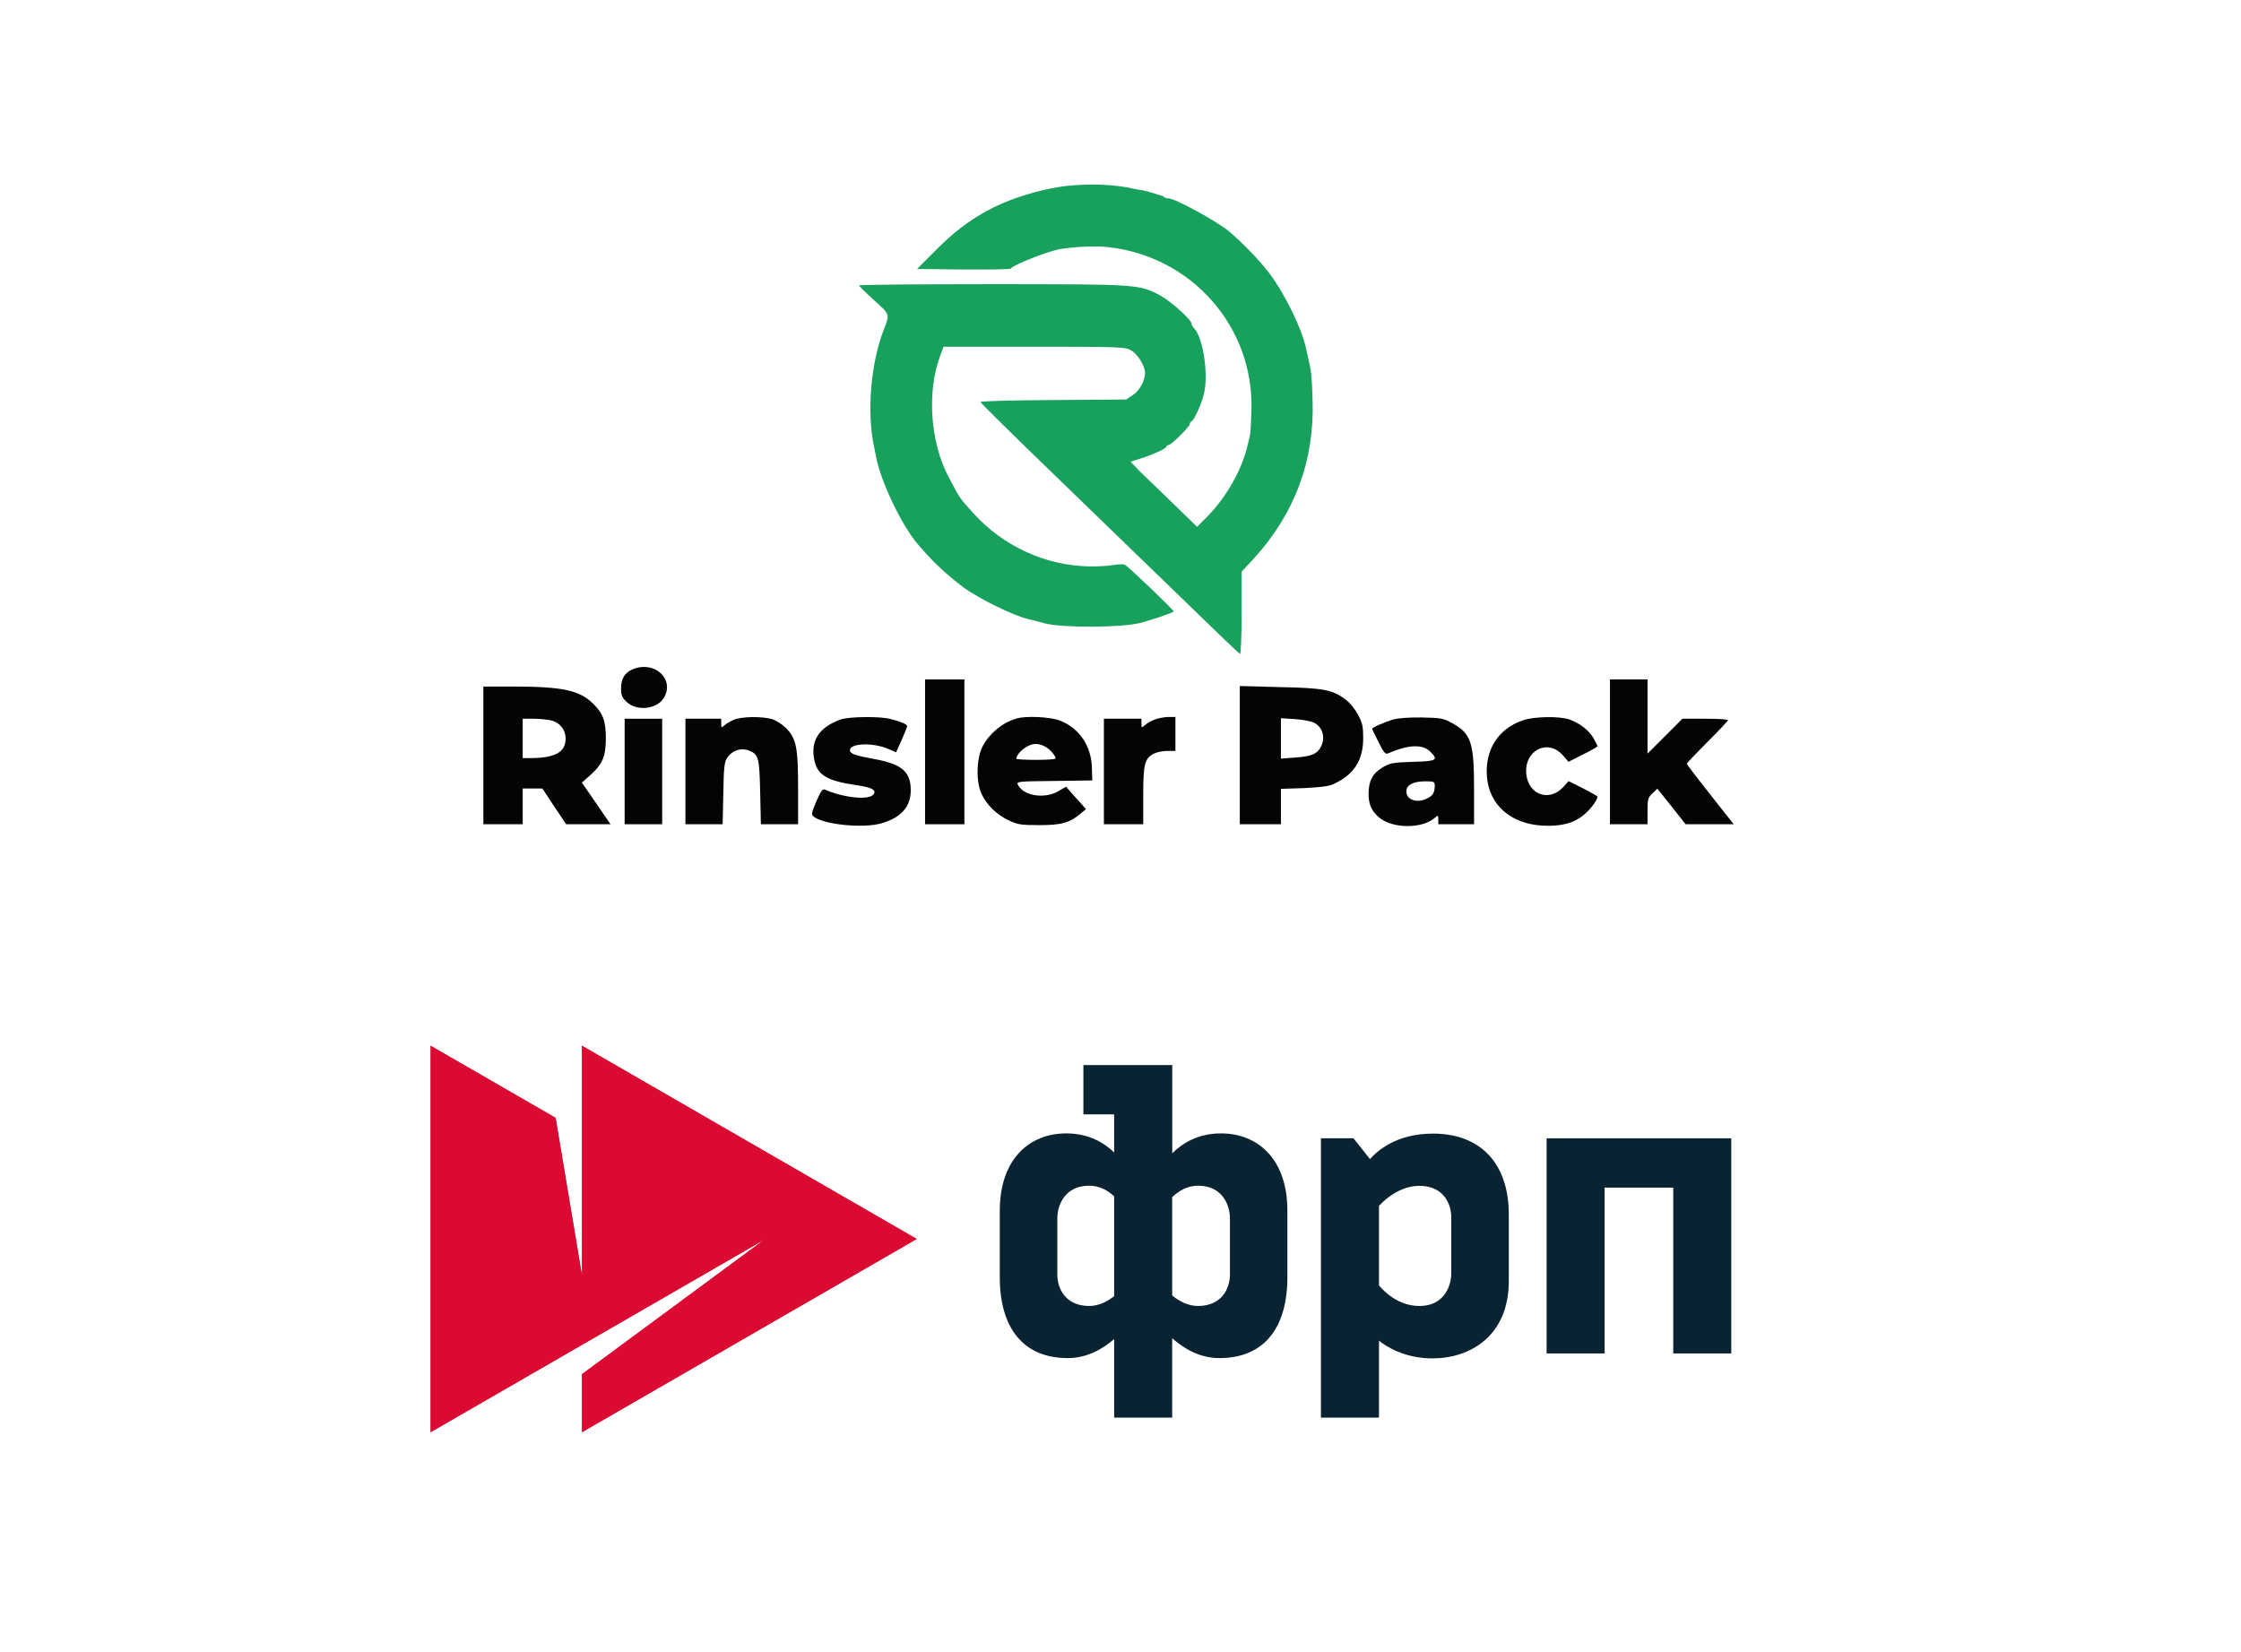
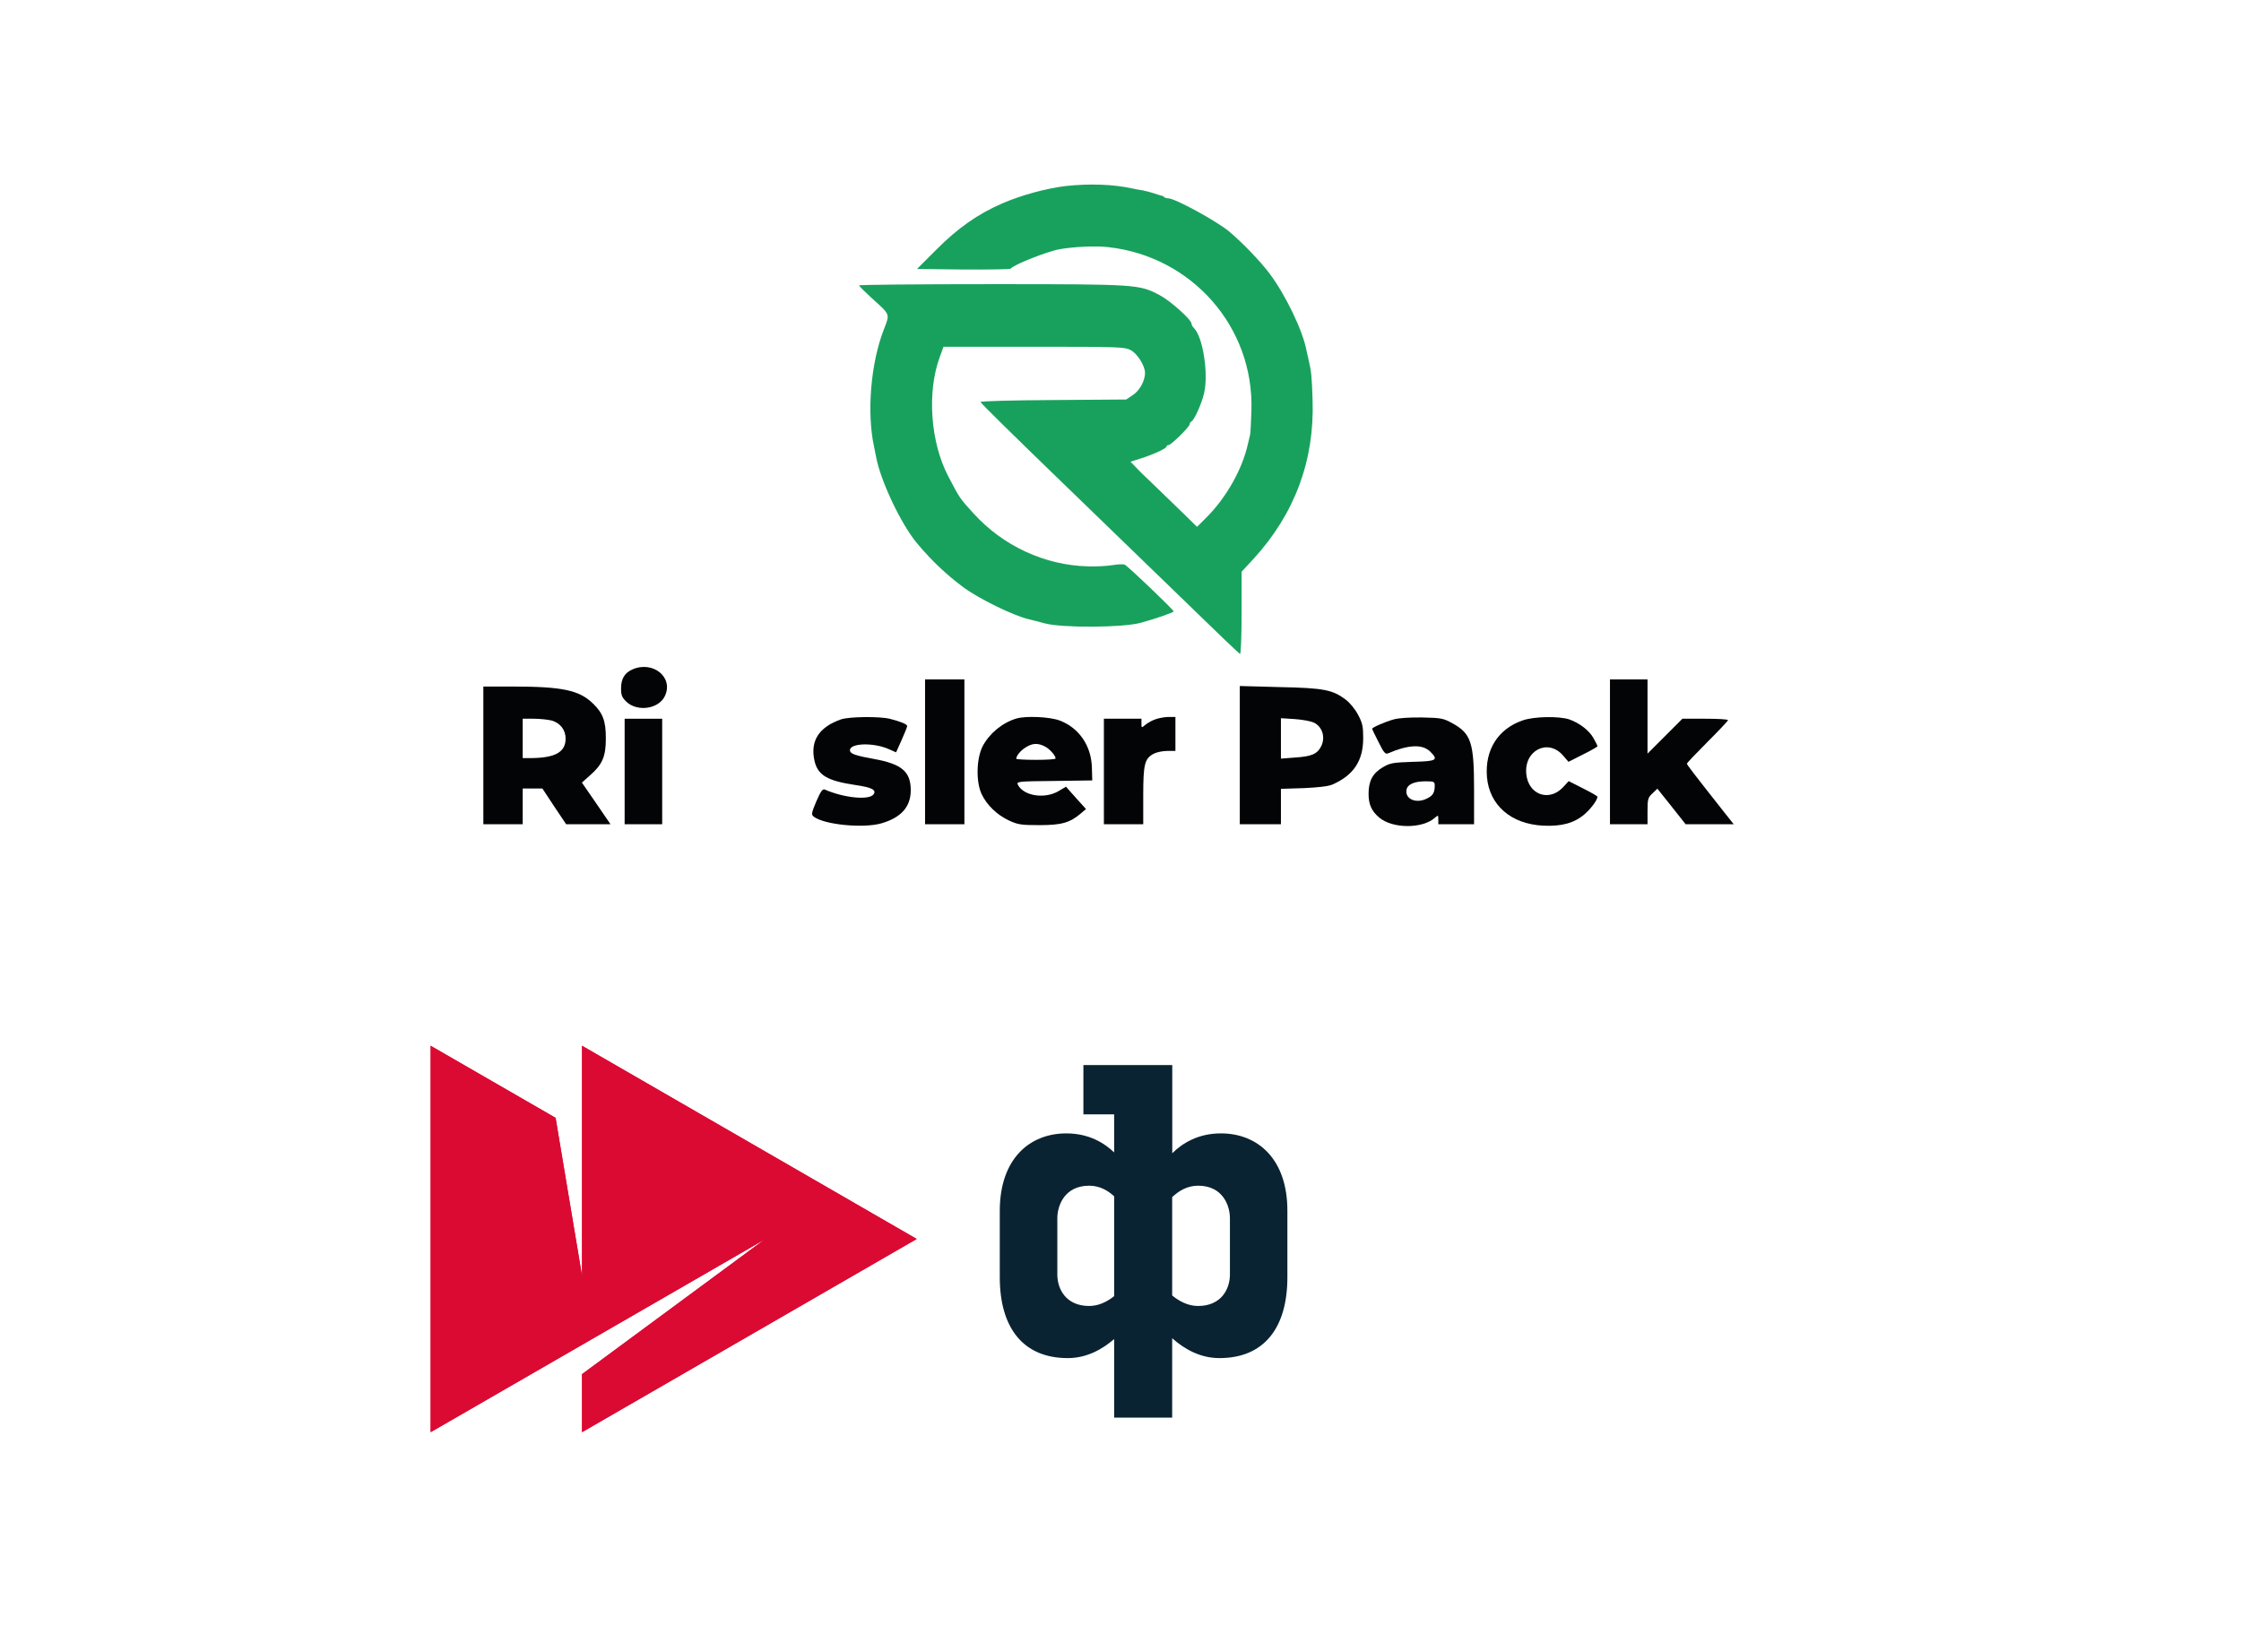
<svg xmlns="http://www.w3.org/2000/svg" width="255" height="188" viewBox="0 0 255 188" fill="none">
  <rect width="255" height="188" fill="white" />
  <path d="M66.228 119V145.178L63.22 127.203L49 119V162.972L86.976 141.06L66.228 156.368V162.972L104.311 140.986L66.228 119Z" fill="#DB0A33" />
  <path fill-rule="evenodd" clip-rule="evenodd" d="M66.228 156.368V162.972L104.311 140.986L66.228 119V145.178L63.22 127.203L49 119V162.972L86.976 141.06L66.228 156.368ZM49.118 162.768L86.917 140.958L87.046 141.155L66.346 156.428V162.767L104.076 140.986L66.346 119.204V145.178L66.112 145.197L63.113 127.278L49.118 119.204V162.768Z" fill="#DB0A33" />
-   <path d="M163.057 128.996C158.843 128.996 156.646 131.023 155.888 131.898L154.011 129.529H150.309V161.319H156.912V152.561C157.734 153.222 159.814 154.576 163.003 154.576C167.206 154.576 171.686 152.091 171.686 145.755V138.213C171.686 132.442 168.518 128.996 163.057 128.996ZM165.137 144.923C165.137 146.288 164.358 148.613 161.51 148.613C158.661 148.613 156.912 146.256 156.912 146.256V137.231C156.912 137.231 158.843 134.938 161.51 134.938C164.176 134.938 165.137 136.89 165.137 138.511V144.923Z" fill="#0A2332" />
-   <path d="M175.985 129.531V154.013H182.588V135.142H190.397V154.013H197V129.531H175.985Z" fill="#0A2332" />
  <path d="M138.927 128.972C136.282 128.972 134.489 130.135 133.39 131.233V126.806V121.195H126.788H123.278V126.806H126.777V131.137C125.668 130.071 123.908 128.972 121.336 128.972C117.134 128.972 113.763 131.884 113.763 137.794V145.336C113.763 151.097 116.419 154.542 121.496 154.542C123.651 154.542 125.422 153.55 126.777 152.376V161.316H133.38V152.28C134.746 153.497 136.548 154.542 138.757 154.542C143.845 154.542 146.49 151.097 146.49 145.336V137.794C146.501 131.884 143.119 128.972 138.927 128.972ZM123.939 148.611C121.273 148.611 120.312 146.659 120.312 145.037V138.615C120.312 137.25 121.091 134.924 123.939 134.924C125.134 134.924 126.073 135.479 126.777 136.13V147.491C126.02 148.099 125.039 148.611 123.939 148.611ZM139.951 145.037C139.951 146.648 138.991 148.611 136.325 148.611C135.172 148.611 134.159 148.056 133.38 147.416V136.226C134.095 135.543 135.076 134.924 136.325 134.924C139.183 134.924 139.951 137.25 139.951 138.615V145.037Z" fill="#0A2332" />
  <path d="M121.296 21.165C119.078 21.429 116.23 22.203 114.113 23.118C111.305 24.319 108.965 25.967 106.523 28.429L104.346 30.607L109.616 30.668C112.526 30.688 114.948 30.647 115.009 30.566C115.334 30.118 119.262 28.572 120.625 28.348C122.314 28.063 124.756 27.961 126.119 28.124C135.622 29.182 142.683 37.2 142.398 46.682C142.357 48.025 142.296 49.307 142.235 49.531C142.174 49.755 142.072 50.202 141.991 50.548C141.36 53.377 139.59 56.531 137.372 58.79L136.212 59.95L134.523 58.301C133.587 57.386 132.142 56.002 131.308 55.188C130.474 54.394 129.517 53.479 129.212 53.133L128.642 52.542L129.721 52.197C131.166 51.749 132.732 51.037 132.732 50.813C132.732 50.731 132.834 50.65 132.956 50.65C133.261 50.65 135.357 48.575 135.378 48.269C135.378 48.147 135.459 48.005 135.561 47.964C135.866 47.862 136.741 45.929 137.006 44.769C137.535 42.551 136.883 38.359 135.866 37.342C135.703 37.179 135.581 36.956 135.581 36.833C135.581 36.386 133.2 34.249 131.979 33.598C129.619 32.357 129.517 32.336 112.852 32.336C104.529 32.336 97.733 32.397 97.753 32.479C97.773 32.581 98.445 33.232 99.238 33.964C101.314 35.836 101.273 35.694 100.581 37.464C99.076 41.31 98.608 46.947 99.462 50.854C99.523 51.139 99.625 51.627 99.686 51.973C100.174 54.679 102.555 59.705 104.366 61.842C106.055 63.856 107.683 65.383 109.616 66.827C111.407 68.15 115.416 70.103 117.084 70.47C117.349 70.531 118.163 70.734 118.895 70.938C120.93 71.467 127.686 71.426 129.782 70.877C131.43 70.429 133.546 69.697 133.546 69.574C133.546 69.391 128.418 64.487 127.991 64.263C127.849 64.182 127.238 64.202 126.628 64.304C126.017 64.406 124.735 64.487 123.779 64.447C118.875 64.324 114.113 62.106 110.776 58.423C109.169 56.653 109.23 56.734 107.907 54.211C105.872 50.345 105.465 44.627 106.93 40.639L107.358 39.458H117.654C127.299 39.458 128.011 39.479 128.663 39.845C129.416 40.232 130.291 41.636 130.291 42.429C130.291 43.325 129.68 44.444 128.907 44.953L128.154 45.461L119.872 45.522C115.294 45.543 111.57 45.644 111.57 45.746C111.57 45.848 115.477 49.694 120.279 54.333C125.061 58.952 131.654 65.342 134.95 68.537C138.226 71.731 140.994 74.377 141.096 74.417C141.197 74.458 141.279 72.444 141.279 69.778V65.057L142.622 63.612C147.322 58.484 149.581 52.4 149.357 45.563C149.276 42.836 149.215 42.267 148.889 40.883C148.828 40.598 148.726 40.15 148.665 39.886C148.258 37.647 146.264 33.517 144.453 31.115C143.375 29.691 141.462 27.697 139.854 26.333C138.43 25.153 133.709 22.569 132.936 22.569C132.753 22.569 132.529 22.508 132.447 22.406C132.366 22.325 132.224 22.264 132.163 22.264C132.081 22.243 131.695 22.142 131.308 21.999C130.921 21.877 130.331 21.714 129.985 21.653C129.66 21.613 129.151 21.511 128.866 21.45C126.668 20.961 123.942 20.88 121.296 21.165Z" fill="#18A15D" />
  <path d="M71.971 76.171C71.076 76.557 70.669 77.249 70.669 78.328C70.669 79.101 70.771 79.365 71.279 79.854C72.521 81.034 74.963 80.688 75.654 79.203C76.672 77.086 74.311 75.153 71.971 76.171Z" fill="#030405" />
  <path d="M105.261 85.552V93.793H107.499H109.737V85.552V77.311H107.499H105.261V85.552Z" fill="#030405" />
  <path d="M183.196 85.552V93.793H185.333H187.47V92.308C187.47 90.944 187.51 90.761 188.039 90.273L188.589 89.744L190.196 91.758L191.804 93.793H194.531H197.278L196.26 92.511C192.76 88.075 191.946 87.017 191.946 86.895C191.946 86.834 193.004 85.715 194.286 84.433C195.568 83.151 196.626 82.031 196.626 81.95C196.626 81.848 195.467 81.787 194.042 81.787H191.438L189.464 83.761L187.47 85.755V81.523V77.311H185.333H183.196V85.552Z" fill="#030405" />
  <path d="M55 85.959V93.793H57.238H59.477V91.758V89.723H60.596H61.715L63.058 91.758L64.421 93.793H66.945H69.468L67.84 91.412L66.212 89.052L67.128 88.238C68.552 86.996 68.939 86.081 68.939 84.026C68.939 82.052 68.613 81.156 67.474 80.058C65.907 78.531 63.974 78.124 58.317 78.124H55V85.959ZM62.773 81.991C63.75 82.276 64.36 83.049 64.36 84.046C64.36 85.572 63.2 86.223 60.555 86.264H59.477V84.026V81.787H60.759C61.45 81.787 62.366 81.889 62.773 81.991Z" fill="#030405" />
  <path d="M141.075 85.938V93.793H143.415H145.755V91.778V89.764L148.36 89.683C150.069 89.601 151.188 89.479 151.657 89.255C154.037 88.197 155.116 86.549 155.116 84.005C155.116 82.683 155.034 82.276 154.546 81.36C154.22 80.729 153.61 79.976 153.122 79.61C151.636 78.491 150.639 78.287 145.613 78.186L141.075 78.063V85.938ZM149.561 82.255C150.476 82.744 150.822 83.883 150.354 84.88C149.907 85.796 149.276 86.081 147.343 86.203L145.755 86.325V84.026V81.726L147.343 81.828C148.238 81.889 149.194 82.072 149.561 82.255Z" fill="#030405" />
-   <path d="M83.488 81.909C83.102 82.072 82.634 82.357 82.43 82.54C82.084 82.845 82.064 82.825 82.064 82.337V81.787H80.029H77.994V87.79V93.793H80.11H82.227L82.308 90.273C82.349 87.342 82.43 86.691 82.735 86.244C83.346 85.348 84.404 85.023 85.381 85.47C86.317 85.898 86.418 86.345 86.5 90.171L86.581 93.793H88.698H90.814V89.764C90.814 85.023 90.61 84.026 89.43 82.845C89.003 82.418 88.291 81.97 87.843 81.828C86.703 81.502 84.363 81.523 83.488 81.909Z" fill="#030405" />
  <path d="M95.677 81.867C93.194 82.742 92.197 84.288 92.665 86.507C93.031 88.216 94.11 88.847 97.366 89.335C99.217 89.6 99.787 89.905 99.38 90.413C98.831 91.085 95.982 90.78 93.845 89.844C93.601 89.742 93.398 90.027 92.889 91.187C92.319 92.55 92.299 92.692 92.604 92.937C93.805 93.852 98.241 94.28 100.296 93.69C102.534 93.038 103.633 91.817 103.633 89.925C103.633 87.809 102.616 86.934 99.441 86.364C97.305 85.978 96.715 85.774 96.715 85.367C96.715 84.553 99.4 84.472 101.13 85.245L101.964 85.611L102.595 84.207C102.941 83.434 103.226 82.722 103.226 82.62C103.226 82.416 102.493 82.111 101.293 81.806C100.153 81.501 96.572 81.541 95.677 81.867Z" fill="#030405" />
  <path d="M115.638 81.767C114.031 82.255 112.586 83.456 111.813 84.921C111.101 86.325 111.04 88.93 111.691 90.354C112.281 91.595 113.42 92.714 114.804 93.365C115.822 93.834 116.188 93.894 118.284 93.894C120.787 93.894 121.743 93.63 123.025 92.531L123.574 92.063L122.435 90.802L121.295 89.52L120.441 90.028C118.874 90.944 116.513 90.578 115.842 89.336C115.638 88.93 115.679 88.909 119.952 88.868L124.287 88.807L124.246 87.363C124.185 84.86 122.781 82.825 120.583 81.991C119.444 81.563 116.717 81.441 115.638 81.767ZM118.894 84.941C119.444 85.226 120.115 85.979 120.115 86.305C120.115 86.406 119.118 86.467 117.877 86.467C116.656 86.467 115.638 86.406 115.638 86.345C115.638 85.999 116.147 85.389 116.717 85.043C117.49 84.555 118.101 84.534 118.894 84.941Z" fill="#030405" />
  <path d="M131.308 81.909C130.921 82.072 130.453 82.357 130.25 82.54C129.904 82.845 129.884 82.825 129.884 82.337V81.787H127.747H125.61V87.79V93.793H127.849H130.087V90.537C130.087 86.915 130.25 86.305 131.308 85.755C131.634 85.593 132.305 85.45 132.834 85.45H133.75V83.517V81.584H132.895C132.407 81.604 131.695 81.747 131.308 81.909Z" fill="#030405" />
  <path d="M158.575 81.867C157.619 82.132 156.134 82.783 156.134 82.925C156.134 82.986 156.459 83.658 156.866 84.451C157.436 85.611 157.639 85.855 157.924 85.733C160.305 84.716 161.872 84.655 162.767 85.55C163.703 86.486 163.479 86.629 160.773 86.69C158.494 86.771 158.189 86.812 157.334 87.32C156.195 87.992 155.727 88.867 155.727 90.332C155.727 91.533 156.072 92.306 156.947 93.038C158.474 94.32 161.892 94.32 163.296 93.038C163.642 92.733 163.663 92.754 163.663 93.242V93.791H165.697H167.732V89.864C167.732 84.492 167.407 83.475 165.25 82.294C164.253 81.745 163.988 81.684 161.831 81.643C160.386 81.623 159.145 81.704 158.575 81.867ZM163.256 89.396C163.256 90.169 163.052 90.536 162.421 90.841C161.2 91.492 159.878 90.963 160.04 89.905C160.122 89.274 160.895 88.908 162.197 88.908C163.174 88.908 163.256 88.948 163.256 89.396Z" fill="#030405" />
  <path d="M173.287 81.968C170.479 82.924 168.953 85.305 169.197 88.398C169.462 91.613 171.924 93.77 175.587 93.953C177.683 94.055 179.127 93.668 180.308 92.651C181.04 92.02 181.773 91.023 181.773 90.656C181.773 90.596 181.04 90.168 180.145 89.721L178.497 88.886L177.845 89.598C176.238 91.287 173.898 90.412 173.674 88.072C173.409 85.386 176.136 84.002 177.845 85.956L178.476 86.689L180.125 85.854C181.04 85.407 181.773 84.979 181.773 84.918C181.773 84.837 181.569 84.43 181.325 84.002C180.837 83.127 179.758 82.293 178.578 81.866C177.439 81.479 174.569 81.52 173.287 81.968Z" fill="#030405" />
  <path d="M71.076 87.79V93.793H73.213H75.349V87.79V81.787H73.213H71.076V87.79Z" fill="#030405" />
</svg>